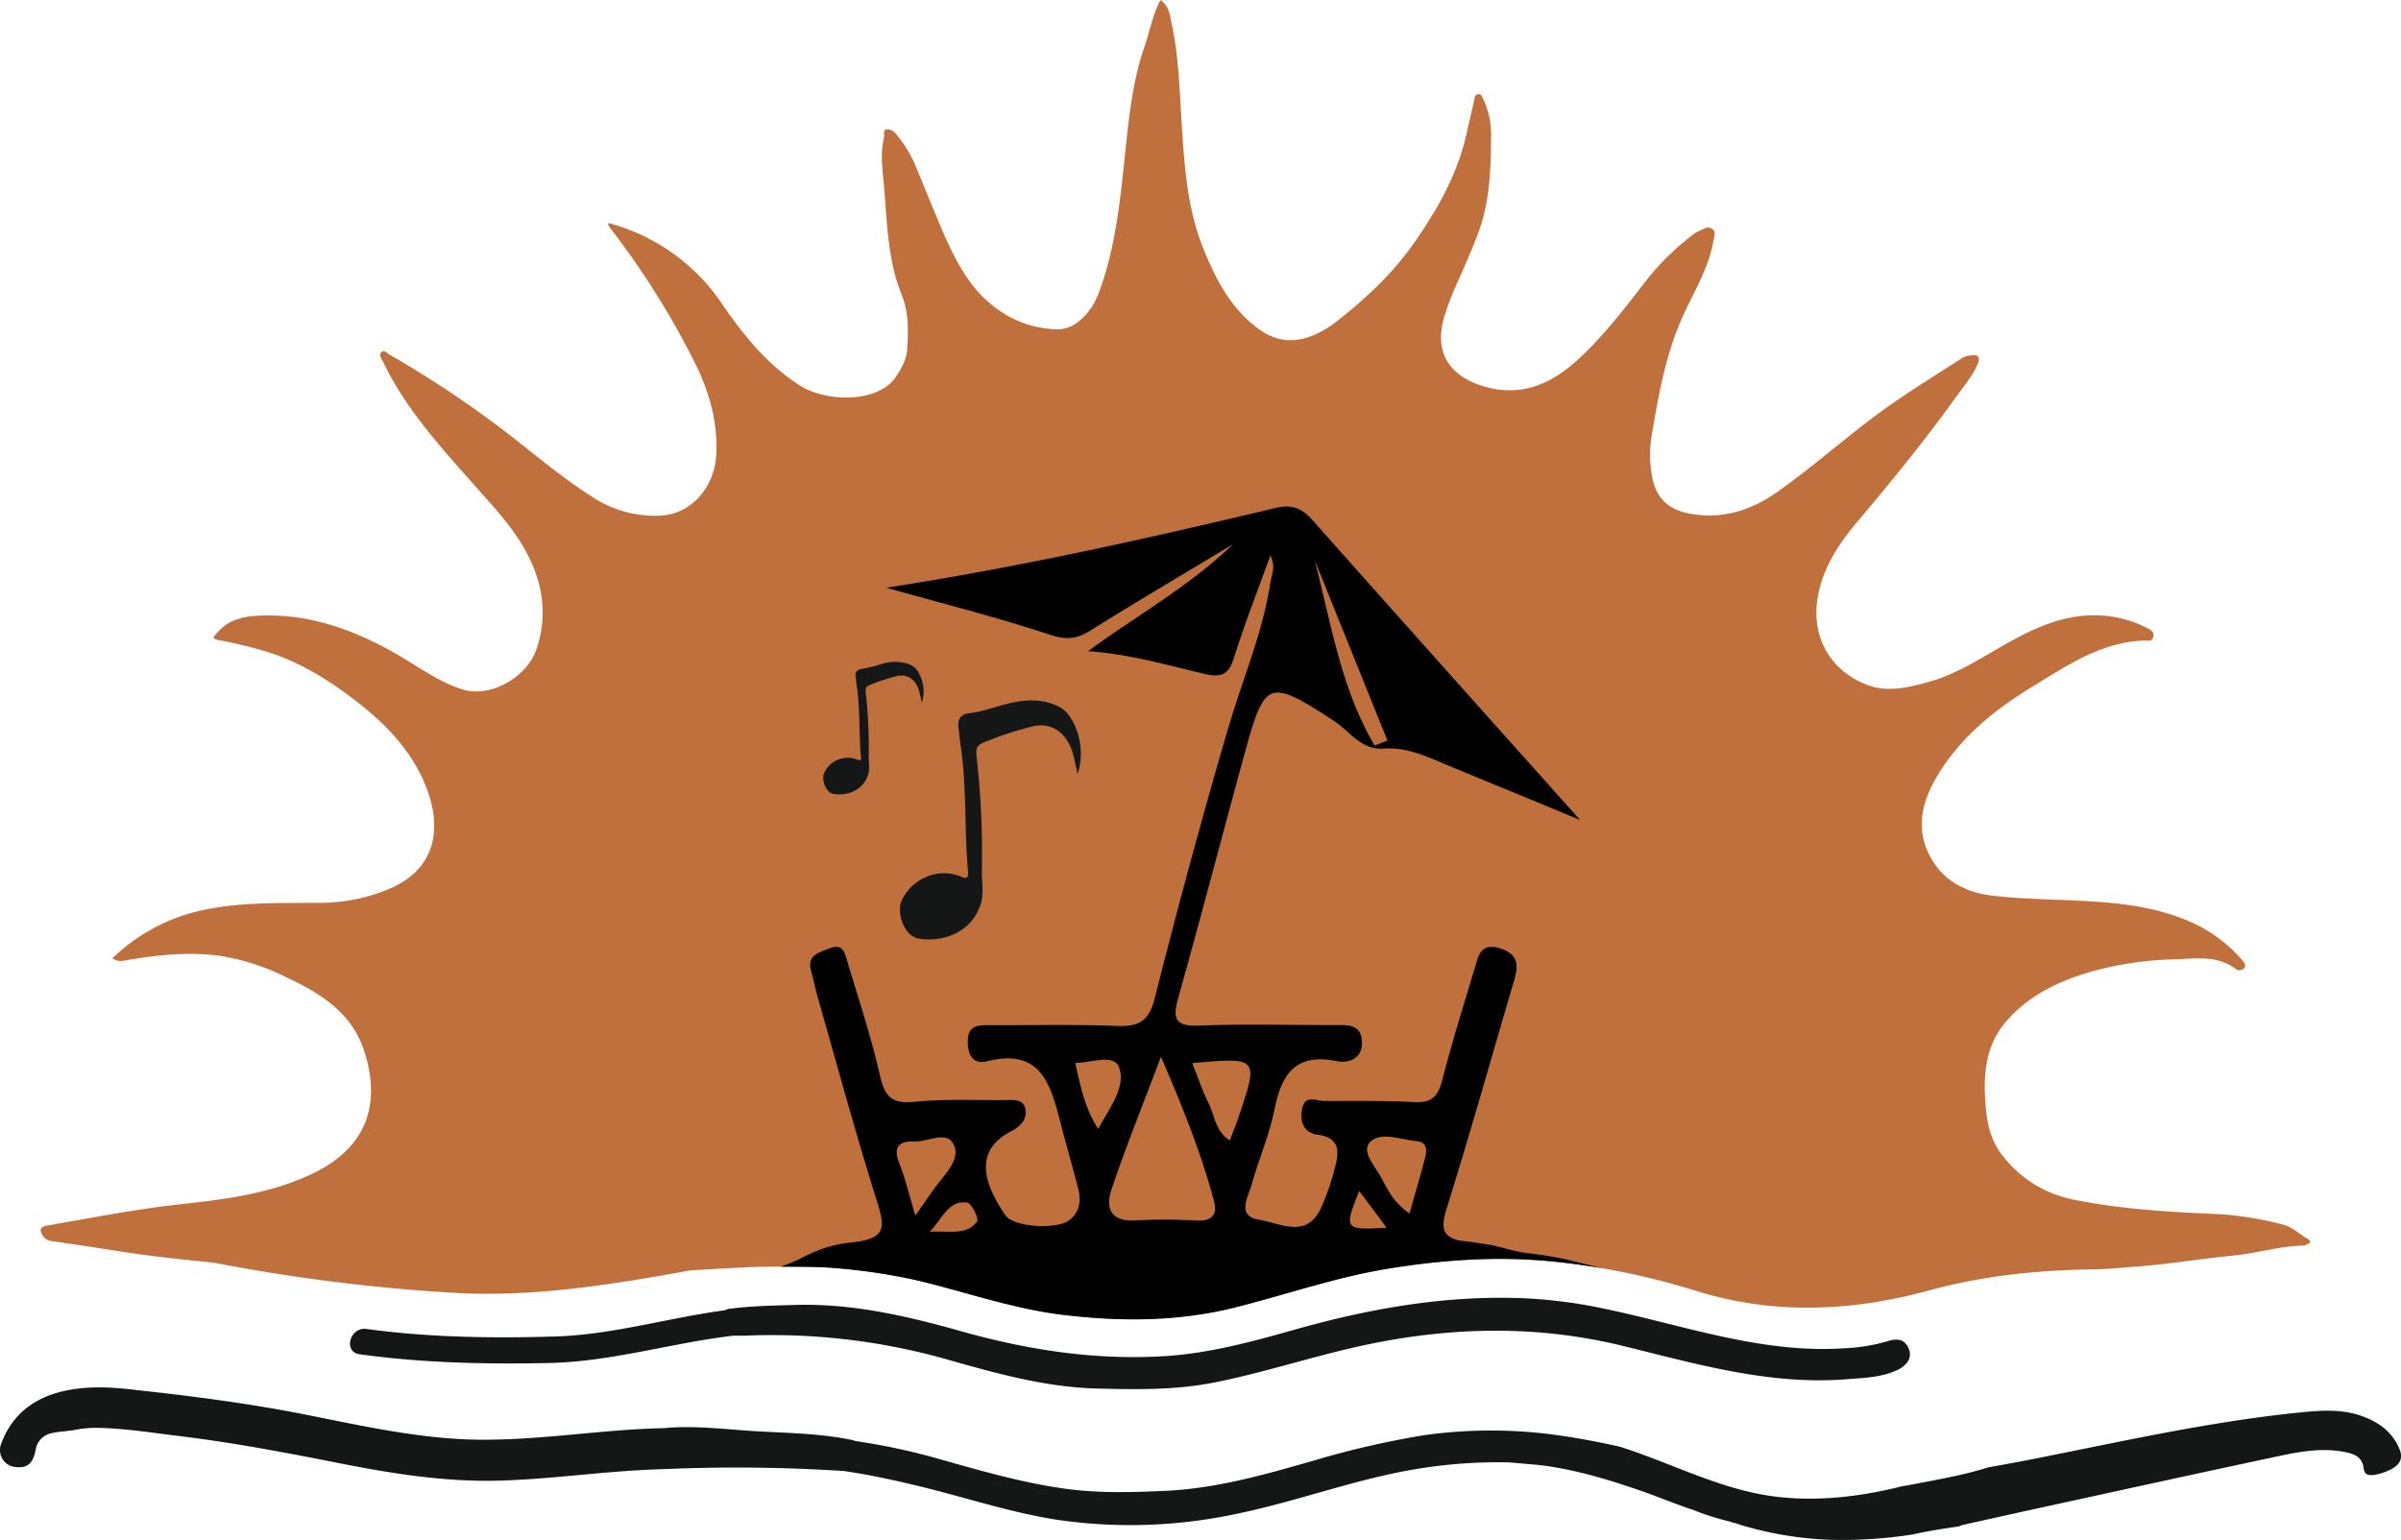
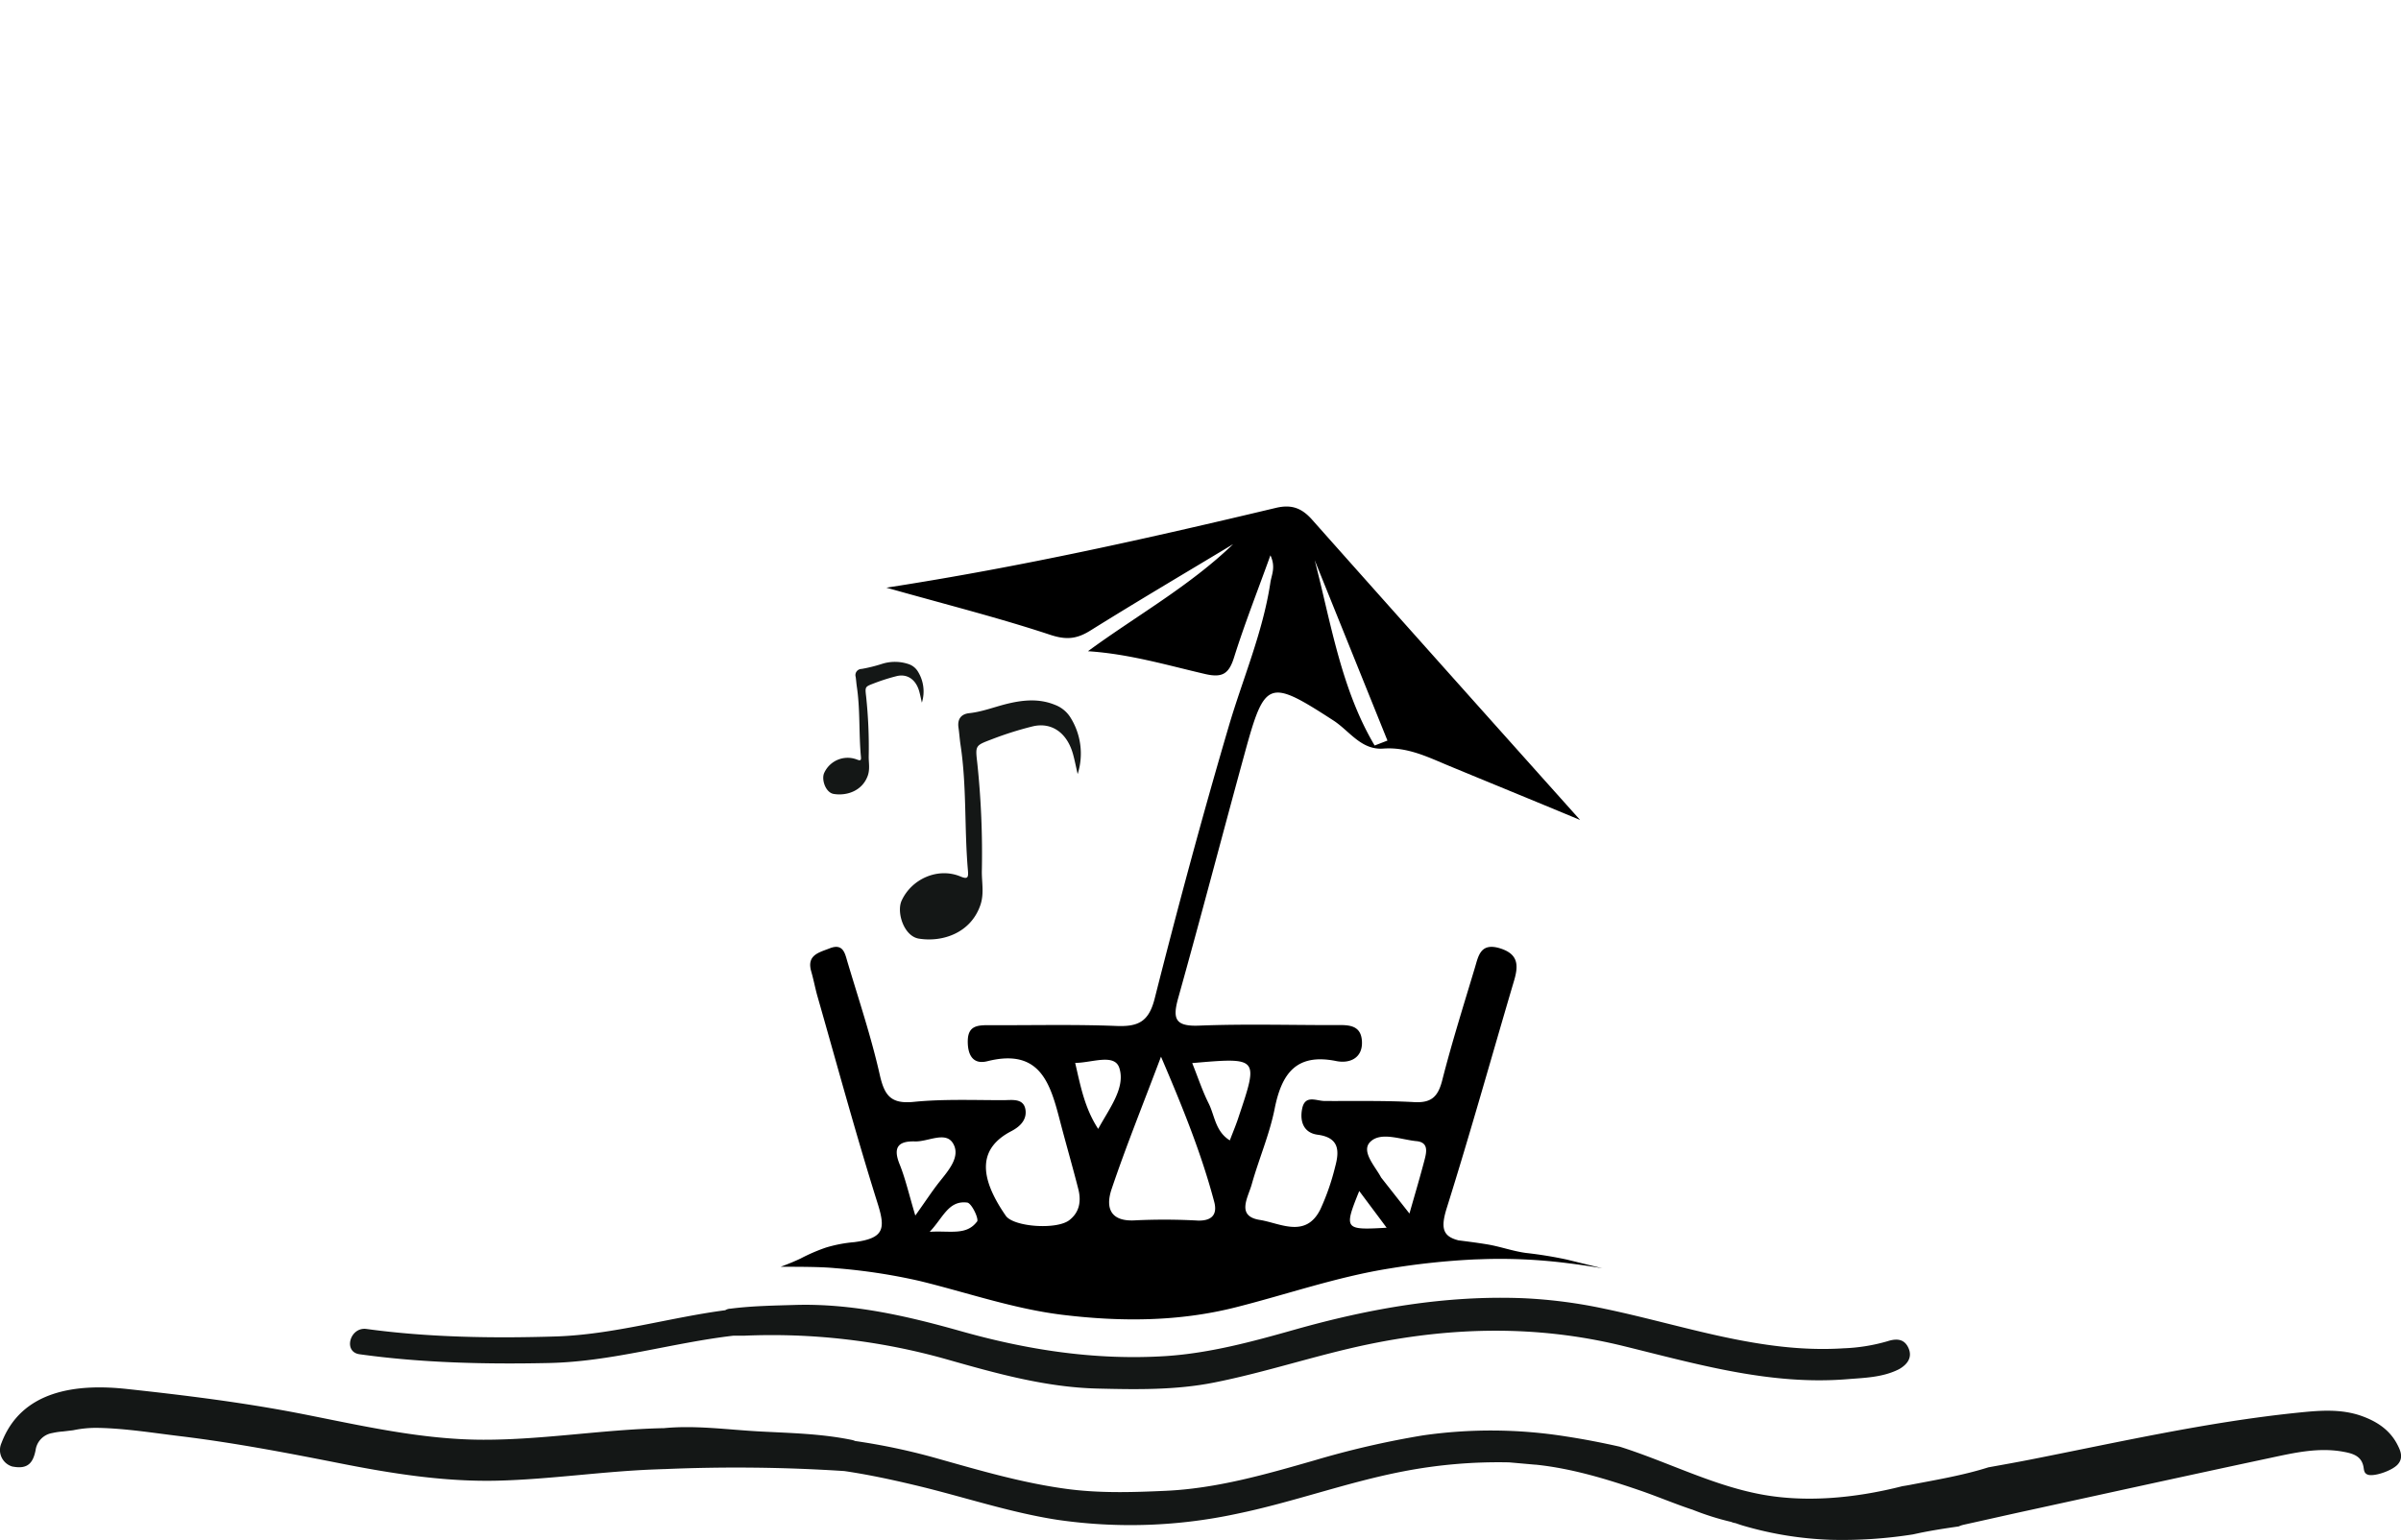
<svg xmlns="http://www.w3.org/2000/svg" viewBox="0 0 640.7 411.18">
  <defs>
    <style>.cls-1{fill:#bf703c;}.cls-2{fill:#141716;}</style>
  </defs>
  <g id="Layer_2" data-name="Layer 2">
    <g id="Layer_1-2" data-name="Layer 1">
-       <path class="cls-1" d="M615.74,330.66c-2.21-1.25-4-3.18-6.63-3.8a91.85,91.85,0,0,0-16.42-2.74c-13.07-.58-26.14-1.25-39-3.84a31.57,31.57,0,0,1-19.86-12.54c-3.21-4.4-3.81-9.54-4.11-14.65-.44-7.22.51-14.37,5.35-20.11,5.88-7,13.76-10.89,22.39-13.47a91.3,91.3,0,0,1,23.14-3.45c5.37-.17,11-1.12,15.85,2.49a1.69,1.69,0,0,0,2.28,0c.86-.9,0-1.76-.55-2.42a38.69,38.69,0,0,0-13.54-10c-9.27-4.11-19.18-5.15-29.17-5.67-7.91-.42-15.87-.46-23.73-1.37s-14.38-4.6-17.56-12.32c-3-7.27-.63-14.12,3.15-20.28,6.16-10,15.19-17.21,25.09-23.25,9.29-5.66,18.39-11.91,29.89-12.27.81,0,2,.41,2.28-1s-.67-1.83-1.63-2.32a30.3,30.3,0,0,0-12.13-3.35c-10.16-.62-18.76,3.65-27.24,8.55-6,3.49-12,7.22-18.83,9.15-5.39,1.53-11.08,2.86-16.4.86-9.92-3.73-15.43-13-13.15-24.29,1.58-7.83,6-14.14,11-20,8.9-10.56,17.6-21.25,25.65-32.46,2-2.83,4.34-5.48,5.78-8.73,1-2.23.15-2.79-1.91-2.49a5.25,5.25,0,0,0-2,.6c-6.05,3.88-12.15,7.69-18.08,11.75-10.85,7.43-20.53,16.39-31.27,24-7.26,5.13-15.06,7.53-23.89,5.78-4.85-.95-8.18-3.7-9.39-8.66a31.5,31.5,0,0,1-.22-12.9c1.73-10.15,3.54-20.23,7.64-29.83,3.05-7.13,7.46-13.74,8.75-21.59.17-1,.69-2.07-.28-2.87s-2-.25-2.91.17a11.63,11.63,0,0,0-2.16,1.19,68.12,68.12,0,0,0-13.29,13.2c-5.47,7.07-10.89,14.12-17.51,20.2s-14.18,9.8-23.55,7.63c-9.13-2.11-15.42-8.09-12.2-18.87a65.5,65.5,0,0,1,2.88-7.83c2.18-4.89,4.38-9.78,6.25-14.79,3.06-8.22,3.33-16.92,3.39-25.53a22.17,22.17,0,0,0-2.14-10.21c-.32-.62-.54-1.46-1.53-1.13-.68.23-.7.87-.83,1.5-.59,2.81-1.31,5.59-1.92,8.4-2.14,10-6.76,18.9-12.44,27.26a82.49,82.49,0,0,1-13.09,15.5,125.24,125.24,0,0,1-10.05,8.54C349.92,90.7,343,93,335.92,87.85,328.68,82.6,324.65,75,321.33,66.9c-4.64-11.24-5.34-23.19-6.07-35.09-.53-8.52-.78-17.07-2.6-25.44-.47-2.2-.63-4.7-3-6.37-2.12,4-2.82,8.29-4.22,12.34-3.74,10.78-4.47,22.12-5.7,33.34s-2.61,22.19-6.65,32.77c-1.89,5-6.2,9.47-10.71,9.45a27.74,27.74,0,0,1-14.87-4.46c-8.19-5.18-12.32-13.35-16-21.8C249,55.8,246.65,49.87,244.2,44a33.25,33.25,0,0,0-5-8.11,3,3,0,0,0-2.62-1.36c-1,.18-.51,1.4-.69,2.15-1.14,4.68-.28,9.36.09,14,.76,9.48,1,19,4.65,28.07,1.85,4.6,1.77,9.5,1.45,14.36-.19,2.83-1.49,5.21-3.11,7.59-4.77,7-18.67,6.62-25.55,2.19-8.57-5.52-14.9-13.22-20.52-21.46A53,53,0,0,0,162.4,59.54c-.21.4,0,.73.33,1.2A220.12,220.12,0,0,1,185.4,96.79c3.82,7.66,6.16,15.74,5.74,24.43-.42,8.89-6.67,15.92-14.71,16.41a30.5,30.5,0,0,1-18.69-5.19c-9.3-5.93-17.48-13.31-26.34-19.81a282.76,282.76,0,0,0-27.51-18c-.62-.35-1.39-1.39-2.12-.61s0,1.69.44,2.53c6,12.54,15.23,22.62,24.29,32.86,4.49,5.09,9.18,10,12.74,15.87,5.36,8.84,7.27,18.13,3.88,28.12-2.37,7-12,13.16-19.93,10.56-6.41-2.09-11.62-6.06-17.29-9.32-11.55-6.62-23.68-11-37.22-10.28-4,.22-7.86,1.17-10.69,4.52-1,1.12-1.74,1.58.47,2A125.37,125.37,0,0,1,71.32,174c8.1,2.53,15.31,6.85,22.08,11.9,9.22,6.89,17.29,14.92,21,26.09,3.52,10.62.87,20.08-9.73,24.93A47.83,47.83,0,0,1,84.85,241c-10.9.09-21.8-.28-32.56,2.36A49.39,49.39,0,0,0,30,255.8c1.52,1.12,2.91.65,4.31.41,8.05-1.36,16.11-2.17,24.29-1.08a60.61,60.61,0,0,1,17.83,5.74c9,4.22,17.34,9.37,20.68,19.44,4.79,14.49.54,25.89-13,32.61-11.29,5.61-23.65,7.19-35.94,8.53-12,1.31-23.82,3.65-35.69,5.71-2.08.36-1.86,1.52-.94,2.88a3.54,3.54,0,0,0,2.7,1.31q9.12,1.32,18.22,2.75c7.57,1.18,15.18,2,22.78,2.76l2,.22a486.93,486.93,0,0,0,64.55,8.05c21.17,1.12,42-2.32,62.75-6.08h.28c7.7-.38,15.37-1,23.12-.95,5,0,10.06-.09,15.06.38a156.53,156.53,0,0,1,22.3,3.39c12.81,3.12,25.31,7.52,38.49,9.09,15.37,1.84,30.63,1.8,45.78-2,13.68-3.44,27-8.12,41-10.37,15-2.41,30-3.38,45.15-1.7a191.36,191.36,0,0,1,36.37,7.53c21,6.64,41.95,5.7,62.8,0,14.29-3.88,28.79-5.39,43.47-5.58,3.92-.05,7.81-.47,11.68-.75,8.67-.63,17.28-2.1,25.94-2.95,6.22-.6,12.25-2.49,18.52-2.66a2.29,2.29,0,0,0,.89-.22C616.42,331.9,617,331.39,615.74,330.66Z" />
      <path class="cls-2" d="M509.24,359.76c-1.06-2.29-3-2.56-5.48-1.77A47.85,47.85,0,0,1,492,359.9c-22,1.44-42.58-6.11-63.63-10.51a132,132,0,0,0-21.71-2.85c-20.94-.85-41.27,2.75-61.34,8.43-11.18,3.16-22.4,6.21-34.09,7-18.84,1.21-37.13-1.61-55.21-6.75-14.21-4-28.59-7.28-43.52-6.9-5.86.18-11.71.25-17.55,1a2.76,2.76,0,0,0-1.42.42c-15.15,2-29.77,6.49-45.18,7-16.68.52-34,.27-50.55-2-4.41-.61-6.31,6.13-1.86,6.75,16.62,2.32,33.77,2.7,50.54,2.34s32.63-5.35,49.2-7.29c.71,0,1.63,0,2.85,0a171.39,171.39,0,0,1,54,6.28c13.18,3.74,26.44,7.49,40.31,7.83,10.42.25,20.82.44,31.14-1.61,13.93-2.76,27.4-7.36,41.31-10.23,22.64-4.68,45.22-5.07,67.79.46,19.66,4.82,39.2,10.55,59.83,8.88,4.73-.38,9.52-.47,13.86-2.68C509,364.2,510.41,362.3,509.24,359.76Z" />
      <path class="cls-2" d="M639.63,385.41c-2-3.75-5.34-5.94-9.21-7.36-5.71-2.1-11.63-1.54-17.46-.94-24,2.48-47.51,7.83-71.13,12.49-3.71.73-7.43,1.39-11.25,2.08C524,393.78,516.75,395,510,396.3c-.8.16-1.59.29-2.37.41-12.59,3.21-26.44,4.59-39.12,1.9C456,396,444.38,390,432.21,386.16c-4.76-1.07-9.53-2-14.39-2.74a127.52,127.52,0,0,0-38.12-.27,237.46,237.46,0,0,0-28.91,6.66c-13.08,3.75-26.14,7.53-39.86,8.14-8.87.4-17.73.67-26.56-.55-11.57-1.58-22.76-4.85-33.94-8a169.33,169.33,0,0,0-22.23-4.75,4.52,4.52,0,0,0-.9-.29c-8.25-1.69-16.33-1.82-24.7-2.27-8.53-.46-16.93-1.69-25.45-.87l-.18,0c-16,.35-31.87,3.1-47.89,3.09-16.5,0-32.56-3.77-48.67-6.93-15.37-3-30.91-4.93-46.48-6.61C20.6,369.3,5.73,371,.38,385.22a4.58,4.58,0,0,0,2.9,6.24l.37.06c3.86.66,5.2-1.15,5.85-4.43a5.35,5.35,0,0,1,4.36-4.55l.24-.05a19.08,19.08,0,0,1,2.73-.39l2.68-.32a29.81,29.81,0,0,1,6.92-.63c7.19.16,14.45,1.34,21.58,2.2,14.36,1.74,28.46,4.44,42.64,7.24,13.95,2.76,28,5,42.27,4.64,14-.36,27.91-2.48,41.92-3h0l2.12-.08h.26a445.76,445.76,0,0,1,48.08.52c6.28.92,12.52,2.26,18.74,3.74,12.7,3,25.16,7.27,38.08,9.27a135,135,0,0,0,48-1.62c14.94-3.08,29.32-8.41,44.32-11.3a133.59,133.59,0,0,1,28.27-2.41l7,.62.16,0c9.52,1,18.72,3.78,27.75,6.88,4.55,1.56,9.14,3.51,13.81,5.07l.06,0a71.93,71.93,0,0,0,10.5,3.33,3.85,3.85,0,0,0,1.12.32c.6.21,1.2.42,1.82.61a93.94,93.94,0,0,0,23.6,3.84,121,121,0,0,0,21.93-1.44l1.95-.42c3.41-.69,6.84-1.22,10.27-1.71a6.87,6.87,0,0,1,1.37-.46c5.9-1.3,11.78-2.64,17.68-3.92,21.32-4.65,42.64-9.34,64-13.89,6.47-1.38,13-2.91,19.71-1.64,2.58.48,4.85,1.2,5.29,4.25.11.74.19,1.46,1,1.8,1.54.7,6.37-.91,8-2.58C641.47,389.19,640.58,387.21,639.63,385.41Z" />
      <path class="cls-2" d="M287.57,206.63c-.49-2.12-.8-3.76-1.25-5.37-1.64-5.84-5.87-8.56-10.79-7.36a90.53,90.53,0,0,0-10.9,3.45c-4.35,1.66-4.4,1.6-3.85,6.29A229.63,229.63,0,0,1,262,232.72c0,3,.64,5.94-.41,8.94-2.62,7.49-10.2,9.89-16.39,8.89-4-.64-6-7-4.62-10.1,2.65-5.84,9.7-9,15.72-6.49,2,.85,2.11.17,2-1.47-1-11.23-.29-22.57-2-33.77-.22-1.48-.31-3-.53-4.48-.33-2.25.66-3.63,2.85-3.87,3.36-.36,6.48-1.57,9.71-2.4,4.38-1.11,8.84-1.62,13.22.19a8.35,8.35,0,0,1,4,3.21A18.11,18.11,0,0,1,287.57,206.63Z" />
      <path class="cls-2" d="M246,187.56c-.27-1.18-.45-2.09-.7-3-.91-3.24-3.25-4.75-6-4.09a51.72,51.72,0,0,0-6.05,1.92c-2.41.92-2.44.88-2.13,3.48a127.85,127.85,0,0,1,.69,16.13c0,1.65.35,3.29-.23,5-1.45,4.15-5.66,5.49-9.09,4.93-2.21-.35-3.34-3.89-2.56-5.6a6.87,6.87,0,0,1,8.71-3.6c1.13.47,1.17.1,1.09-.81-.58-6.23-.16-12.52-1.1-18.73-.12-.83-.17-1.66-.29-2.49a1.65,1.65,0,0,1,1.57-2.14,40.79,40.79,0,0,0,5.39-1.33,11.36,11.36,0,0,1,7.33.1,4.61,4.61,0,0,1,2.22,1.78A10.07,10.07,0,0,1,246,187.56Z" />
      <path d="M427.58,338.54h0" />
      <path d="M396.21,336.09c-1,0-2.08.06-3.12.11Z" />
-       <path d="M393.09,336.2c1-.05,3.12-.11,3.12-.11h0a143.2,143.2,0,0,1,19.61.79q5.91.66,11.76,1.66l-9.43-2.31a109.52,109.52,0,0,0-10.95-1.78c-3.5-.47-6.85-1.71-10.34-2.29-2.55-.42-5.11-.75-7.66-1.07-4.22-1.07-4.81-3.29-3.13-8.65,6.33-20.17,12-40.53,18-60.82,1.16-4,1.09-7-3.88-8.51-5.18-1.55-5.69,2.14-6.63,5.24-3,10-6.13,19.92-8.7,30-1.1,4.32-2.83,6.1-7.46,5.84-7.95-.44-15.94-.26-23.91-.3-2.21,0-5.21-1.76-6,2-.7,3.39.34,6.49,4.1,7,5.91.77,5.82,4.44,4.68,8.61a62.75,62.75,0,0,1-3.91,11.26c-3.9,7.91-10.76,3.74-16.16,2.88-6.43-1-3.15-6-2.18-9.5,1.9-6.78,4.76-13.34,6.12-20.2,1.88-9.42,5.79-14.86,16.44-12.71,3.63.73,7.09-.83,6.85-5.27-.25-4.77-4.18-4.34-7.61-4.33-12,0-23.93-.33-35.87.14-6.37.25-7.1-1.82-5.55-7.36,6.11-21.82,11.83-43.76,17.82-65.61,5.31-19.37,6.35-19.65,23.6-8.48,4.27,2.77,7.4,7.93,13.28,7.5,6.47-.48,11.91,2.26,17.55,4.6,10.95,4.54,21.9,9,35,14.46-25.05-28-48.34-54.07-71.54-80.18-2.74-3.08-5.46-4.12-9.64-3.13-33.58,8-67.24,15.62-103.94,21.3,16.25,4.58,30.14,8.08,43.69,12.57,4.31,1.43,7.11,1.14,10.75-1.13,12.59-7.86,25.38-15.4,38.09-23.06-11.67,11.25-25.76,19.06-38.74,28.58,11,.72,21.08,3.72,31.19,6.07,4.67,1.09,6.41,0,7.8-4.43,2.81-8.95,6.26-17.69,9.7-27.24,1.46,3.13.33,5.14,0,7.21-2,13.33-7.36,25.65-11.12,38.45-7.09,24.09-13.61,48.36-19.78,72.71-1.58,6.21-4.46,7.49-10.22,7.26-11.33-.45-22.69-.15-34-.21-3,0-5.56.12-5.64,4.13-.07,3.7,1.3,6.48,5.23,5.49,14.34-3.61,16.88,6.32,19.5,16.4,1.55,5.93,3.26,11.81,4.77,17.75.8,3.16.35,6.16-2.42,8.29-3.44,2.63-14.89,1.77-16.94-1.19-7.47-10.8-7.1-18.12,1.48-22.58,2.57-1.33,4.1-3.19,3.79-5.61-.44-3.32-3.69-2.65-6-2.66-8,0-16-.33-23.9.46-6.09.6-7.76-1.77-9-7.25-2.29-10.13-5.59-20-8.58-30-.67-2.2-1.08-5.21-4.78-3.74-2.82,1.12-6.2,1.75-4.92,6.18.59,2.06,1,4.18,1.55,6.24,5.31,18.55,10.35,37.19,16.14,55.59,2.14,6.79,1.88,9.38-6.24,10.42a36.63,36.63,0,0,0-7.52,1.44,47.62,47.62,0,0,0-6.8,2.94c-.83.39-1.67.75-2.51,1.11l-.22.08c-.84.35-1.7.68-2.57,1,3.24,0,6.48,0,9.71.09h0c1.66.05,3.32.13,5,.29a156.53,156.53,0,0,1,22.3,3.39c12.81,3.12,25.31,7.52,38.49,9.09,15.37,1.84,30.63,1.8,45.78-2,13.68-3.44,27-8.12,41-10.37A198.29,198.29,0,0,1,393.09,336.2ZM370.24,197.68,366.82,199c-8.93-15.06-11.63-32.6-16-49.48Zm-126,126.76c-1.72-5.73-2.63-9.82-4.18-13.66-1.79-4.42-.48-6.24,4.08-6.1,3.48.12,8.16-2.81,10.16.5,2.14,3.53-1.22,7.28-3.72,10.42C248.74,317.94,247.1,320.47,244.27,324.44Zm16.46,1.65c-2.86,3.8-7.25,2.35-12.61,2.72,3.62-3.82,5-8.42,10-7.81C259.27,321.14,261.28,325.36,260.73,326.09Zm26.18-42.37c4.45,0,10.56-2.63,11.82,1.38,1.67,5.27-2.64,10.7-5.65,16.24C289.44,295.8,288.36,290,286.91,283.72Zm32.82,42.09a164.55,164.55,0,0,0-16.47-.08c-6.8.52-8.35-3.15-6.6-8.33,3.77-11.19,8.21-22.16,13.18-35.34,6,14,10.83,26.06,14.18,38.67C324.94,324.2,323.36,325.89,319.73,325.81Zm8.45-21.42c-3.86-2.4-4-6.63-5.63-9.87s-2.73-6.62-4.38-10.75c17.71-1.54,17.72-1.53,12.44,14.2C329.94,300,329.12,301.92,328.18,304.39Zm34.54,13.5c2.82,3.79,5,6.68,7.33,9.83C358.74,328.37,358.57,328.17,362.72,317.89Zm5.86-3.57c-1.61-3.05-5.53-7.07-2.81-9.61,2.87-2.67,8.09-.5,12.26-.1,3.17.31,2.71,2.76,2.18,4.83-1.19,4.58-2.55,9.13-4.07,14.49C371.76,320.87,370.25,317.46,368.58,314.32Z" />
+       <path d="M393.09,336.2c1-.05,3.12-.11,3.12-.11h0a143.2,143.2,0,0,1,19.61.79q5.91.66,11.76,1.66l-9.43-2.31a109.52,109.52,0,0,0-10.95-1.78c-3.5-.47-6.85-1.71-10.34-2.29-2.55-.42-5.11-.75-7.66-1.07-4.22-1.07-4.81-3.29-3.13-8.65,6.33-20.17,12-40.53,18-60.82,1.16-4,1.09-7-3.88-8.51-5.18-1.55-5.69,2.14-6.63,5.24-3,10-6.13,19.92-8.7,30-1.1,4.32-2.83,6.1-7.46,5.84-7.95-.44-15.94-.26-23.91-.3-2.21,0-5.21-1.76-6,2-.7,3.39.34,6.49,4.1,7,5.91.77,5.82,4.44,4.68,8.61a62.75,62.75,0,0,1-3.91,11.26c-3.9,7.91-10.76,3.74-16.16,2.88-6.43-1-3.15-6-2.18-9.5,1.9-6.78,4.76-13.34,6.12-20.2,1.88-9.42,5.79-14.86,16.44-12.71,3.63.73,7.09-.83,6.85-5.27-.25-4.77-4.18-4.34-7.61-4.33-12,0-23.93-.33-35.87.14-6.37.25-7.1-1.82-5.55-7.36,6.11-21.82,11.83-43.76,17.82-65.61,5.31-19.37,6.35-19.65,23.6-8.48,4.27,2.77,7.4,7.93,13.28,7.5,6.47-.48,11.91,2.26,17.55,4.6,10.95,4.54,21.9,9,35,14.46-25.05-28-48.34-54.07-71.54-80.18-2.74-3.08-5.46-4.12-9.64-3.13-33.58,8-67.24,15.62-103.94,21.3,16.25,4.58,30.14,8.08,43.69,12.57,4.31,1.43,7.11,1.14,10.75-1.13,12.59-7.86,25.38-15.4,38.09-23.06-11.67,11.25-25.76,19.06-38.74,28.58,11,.72,21.08,3.72,31.19,6.07,4.67,1.09,6.41,0,7.8-4.43,2.81-8.95,6.26-17.69,9.7-27.24,1.46,3.13.33,5.14,0,7.21-2,13.33-7.36,25.65-11.12,38.45-7.09,24.09-13.61,48.36-19.78,72.71-1.58,6.21-4.46,7.49-10.22,7.26-11.33-.45-22.69-.15-34-.21-3,0-5.56.12-5.64,4.13-.07,3.7,1.3,6.48,5.23,5.49,14.34-3.61,16.88,6.32,19.5,16.4,1.55,5.93,3.26,11.81,4.77,17.75.8,3.16.35,6.16-2.42,8.29-3.44,2.63-14.89,1.77-16.94-1.19-7.47-10.8-7.1-18.12,1.48-22.58,2.57-1.33,4.1-3.19,3.79-5.61-.44-3.32-3.69-2.65-6-2.66-8,0-16-.33-23.9.46-6.09.6-7.76-1.77-9-7.25-2.29-10.13-5.59-20-8.58-30-.67-2.2-1.08-5.21-4.78-3.74-2.82,1.12-6.2,1.75-4.92,6.18.59,2.06,1,4.18,1.55,6.24,5.31,18.55,10.35,37.19,16.14,55.59,2.14,6.79,1.88,9.38-6.24,10.42a36.63,36.63,0,0,0-7.52,1.44,47.62,47.62,0,0,0-6.8,2.94c-.83.39-1.67.75-2.51,1.11l-.22.08c-.84.35-1.7.68-2.57,1,3.24,0,6.48,0,9.71.09h0c1.66.05,3.32.13,5,.29a156.53,156.53,0,0,1,22.3,3.39c12.81,3.12,25.31,7.52,38.49,9.09,15.37,1.84,30.63,1.8,45.78-2,13.68-3.44,27-8.12,41-10.37A198.29,198.29,0,0,1,393.09,336.2ZM370.24,197.68,366.82,199c-8.93-15.06-11.63-32.6-16-49.48Zm-126,126.76c-1.72-5.73-2.63-9.82-4.18-13.66-1.79-4.42-.48-6.24,4.08-6.1,3.48.12,8.16-2.81,10.16.5,2.14,3.53-1.22,7.28-3.72,10.42C248.74,317.94,247.1,320.47,244.27,324.44Zm16.46,1.65c-2.86,3.8-7.25,2.35-12.61,2.72,3.62-3.82,5-8.42,10-7.81C259.27,321.14,261.28,325.36,260.73,326.09Zm26.18-42.37c4.45,0,10.56-2.63,11.82,1.38,1.67,5.27-2.64,10.7-5.65,16.24C289.44,295.8,288.36,290,286.91,283.72Zm32.82,42.09a164.55,164.55,0,0,0-16.47-.08c-6.8.52-8.35-3.15-6.6-8.33,3.77-11.19,8.21-22.16,13.18-35.34,6,14,10.83,26.06,14.18,38.67C324.94,324.2,323.36,325.89,319.73,325.81Zm8.45-21.42c-3.86-2.4-4-6.63-5.63-9.87s-2.73-6.62-4.38-10.75c17.71-1.54,17.72-1.53,12.44,14.2C329.94,300,329.12,301.92,328.18,304.39Zm34.54,13.5c2.82,3.79,5,6.68,7.33,9.83C358.74,328.37,358.57,328.17,362.72,317.89Zm5.86-3.57c-1.61-3.05-5.53-7.07-2.81-9.61,2.87-2.67,8.09-.5,12.26-.1,3.17.31,2.71,2.76,2.18,4.83-1.19,4.58-2.55,9.13-4.07,14.49Z" />
    </g>
  </g>
</svg>